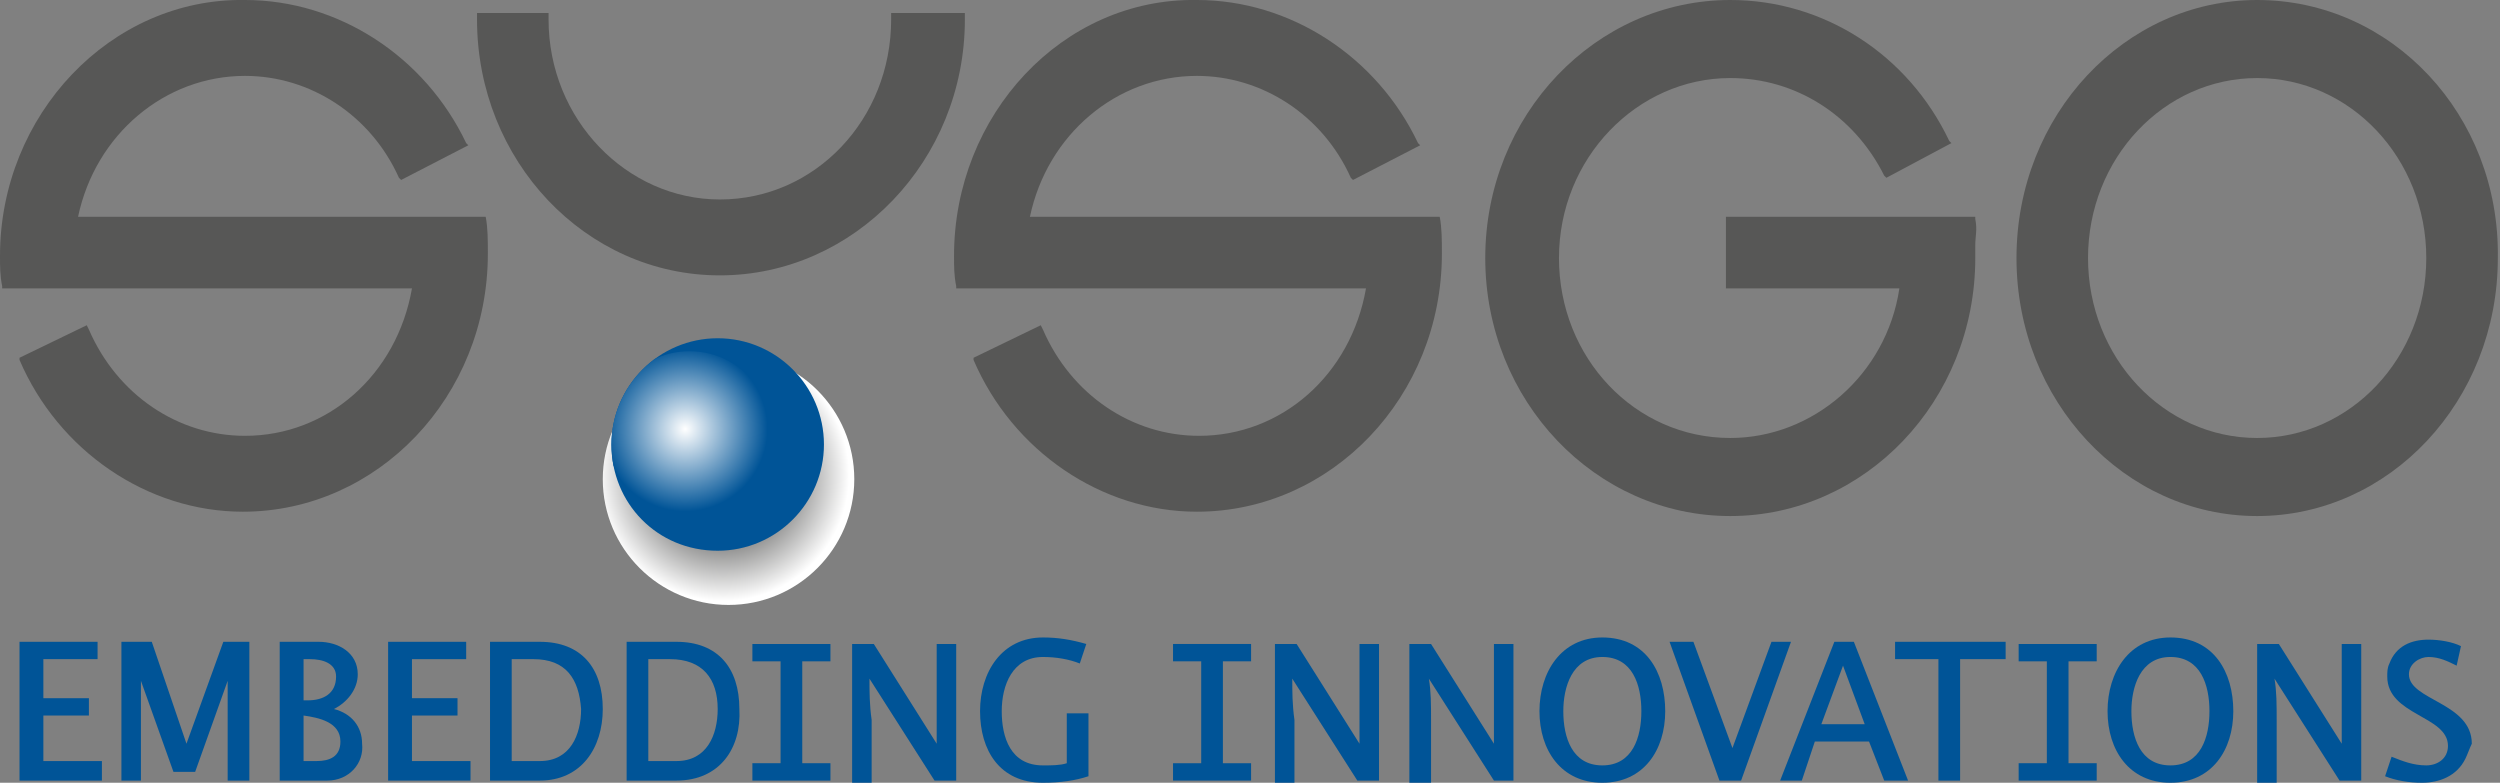
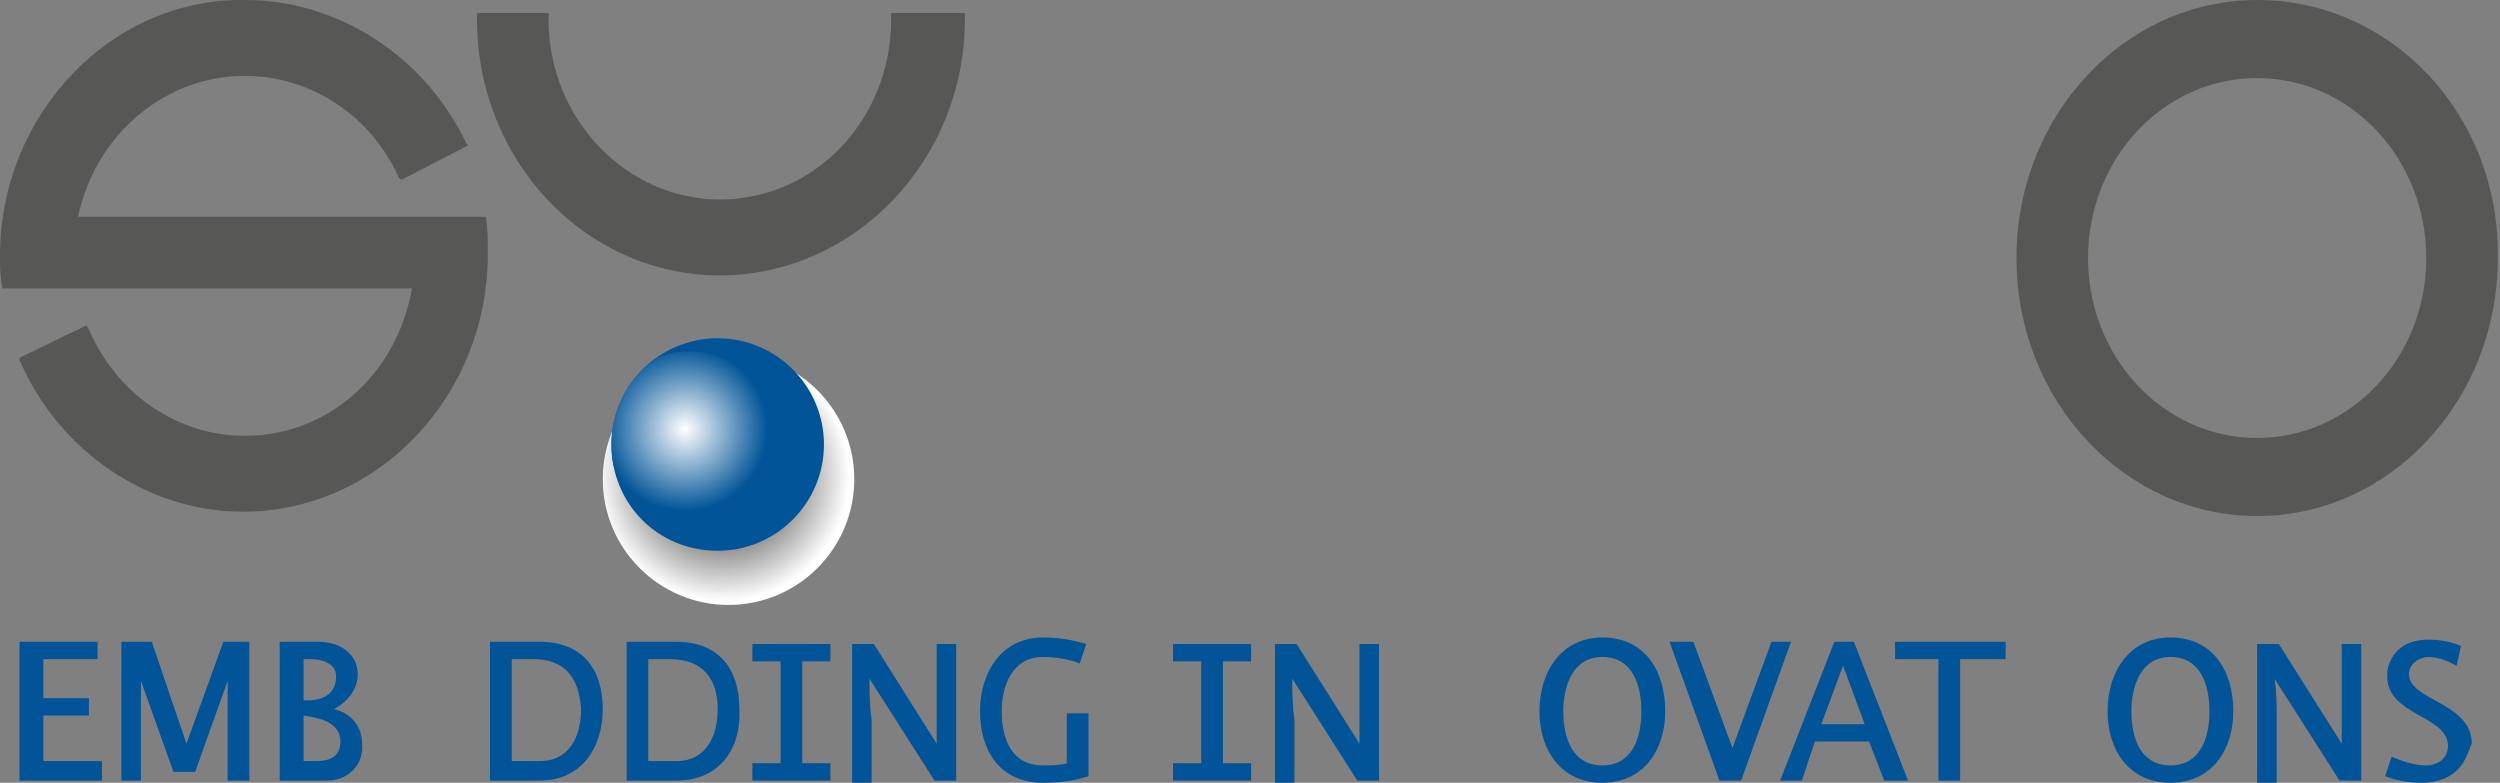
<svg xmlns="http://www.w3.org/2000/svg" xmlns:xlink="http://www.w3.org/1999/xlink" version="1.1" id="Ebene_1" x="0px" y="0px" viewBox="0 0 115.3 36.1" style="enable-background:new 0 0 115.3 36.1;" xml:space="preserve">
  <rect x="0" y="0" width="115.3" height="36.1" fill="#808080" stroke="none" />
  <style type="text/css">
	.st0{fill:#575756;}
	.st1{fill:url(#SVGID_1_);}
	.st2{clip-path:url(#SVGID_3_);fill:#005497;}
	.st3{clip-path:url(#SVGID_3_);fill:url(#SVGID_4_);}
	.st4{fill:#005497;}
</style>
  <g>
    <g>
      <path class="st0" d="M104.1,0C98,0,93,5.3,93,11.9h0c0,6.6,5,11.9,11.1,11.9c6.1,0,11.1-5.3,11.1-11.9C115.3,5.3,110.3,0,104.1,0z     M104.1,20.2c-4.3,0-7.8-3.7-7.8-8.3l0,0c0-4.6,3.5-8.3,7.8-8.3c4.3,0,7.8,3.7,7.8,8.3C111.9,16.5,108.4,20.2,104.1,20.2z" />
    </g>
    <path class="st0" d="M22.4,10c0,0-18.7,0-18.8,0c0.8-3.8,4-6.5,7.7-6.5c3,0,5.8,1.8,7.1,4.7l0.1,0.1l3.1-1.6l-0.1-0.1   c-1.9-4-5.9-6.6-10.2-6.6C5.1-0.1,0,5.3,0,11.8c0,0.5,0,0.9,0.1,1.4l0,0.1c0,0,18.5,0,18.9,0c-0.7,4-3.9,6.8-7.7,6.8   c-3.1,0-5.9-1.9-7.2-4.9L4,15l-3.1,1.5l0,0.1c1.8,4.2,5.9,7,10.3,7c6.2,0,11.3-5.3,11.3-11.9c0-0.6,0-1.2-0.1-1.7L22.4,10z" />
-     <path class="st0" d="M66.4,10c0,0-18.7,0-18.9,0c0.8-3.8,4-6.5,7.7-6.5c3,0,5.8,1.8,7.1,4.7l0.1,0.1l3.1-1.6l-0.1-0.1   c-1.9-4-5.9-6.6-10.2-6.6C49-0.1,44,5.3,44,11.8c0,0.5,0,0.9,0.1,1.4l0,0.1c0,0,18.5,0,18.9,0c-0.7,4-3.9,6.8-7.7,6.8   c-3.1,0-5.9-1.9-7.2-4.9L48,15l-3.1,1.5l0,0.1c1.8,4.2,5.9,7,10.3,7c6.2,0,11.3-5.3,11.3-11.9c0-0.6,0-1.2-0.1-1.7L66.4,10z" />
-     <path class="st0" d="M91.1,10.1l0-0.1H79.6v3.3c0,0,7.7,0,8,0c-0.6,4-4,6.9-7.8,6.9c-4.4,0-7.9-3.7-7.9-8.3c0-4.6,3.6-8.3,7.9-8.3   c3,0,5.7,1.7,7.1,4.5l0.1,0.1l3-1.6l-0.1-0.1C88,2.5,84.1,0,79.8,0c-6.2,0-11.3,5.3-11.3,11.9c0,6.6,5.1,11.9,11.3,11.9   c6.2,0,11.3-5.3,11.3-11.9l0-0.6C91.1,10.9,91.2,10.6,91.1,10.1z" />
    <path class="st0" d="M33.2,12.7c6.2,0,11.3-5.3,11.3-11.8l0-0.3h-3.4l0,0.3c0,4.6-3.5,8.3-7.9,8.3c-4.3,0-7.9-3.7-7.9-8.3l0-0.3H22   l0,0.3C22,7.4,27,12.7,33.2,12.7z" />
    <g>
      <radialGradient id="SVGID_1_" cx="-343.911" cy="164.5" r="3.704" gradientTransform="matrix(1.568 0 0 1.568 572.609 -236.02)" gradientUnits="userSpaceOnUse">
        <stop offset="0.35" style="stop-color:#575756" />
        <stop offset="1" style="stop-color:#FFFFFF" />
      </radialGradient>
      <path class="st1" d="M39.4,22.1c0-3.2-2.6-5.8-5.8-5.8c-3.2,0-5.8,2.6-5.8,5.8c0,3.2,2.6,5.8,5.8,5.8    C36.8,27.9,39.4,25.3,39.4,22.1" />
    </g>
    <g>
      <defs>
        <path id="SVGID_2_" d="M28.2,20.5c0-2.7,2.2-4.9,4.9-4.9c2.7,0,4.9,2.2,4.9,4.9c0,2.7-2.2,4.9-4.9,4.9     C30.3,25.4,28.2,23.2,28.2,20.5L28.2,20.5z" />
      </defs>
      <clipPath id="SVGID_3_">
        <use xlink:href="#SVGID_2_" style="overflow:visible;" />
      </clipPath>
      <path class="st2" d="M28.2,20.5c0-2.7,2.2-4.9,4.9-4.9c2.7,0,4.9,2.2,4.9,4.9c0,2.7-2.2,4.9-4.9,4.9    C30.3,25.4,28.2,23.2,28.2,20.5L28.2,20.5z" />
      <radialGradient id="SVGID_4_" cx="-345.033" cy="163.141" r="2.425" gradientTransform="matrix(1.568 0 0 1.568 572.609 -236.02)" gradientUnits="userSpaceOnUse">
        <stop offset="0" style="stop-color:#FFFFFF" />
        <stop offset="1" style="stop-color:#005497" />
      </radialGradient>
      <path class="st3" d="M35.6,20c0-2.1-1.7-3.8-3.8-3.8S28,17.9,28,20c0,2.1,1.7,3.8,3.8,3.8S35.6,22.1,35.6,20" />
    </g>
  </g>
  <g>
    <path class="st4" d="M0.9,36v-6.4h3.6v0.8H2v1.8h2.1v0.8H2v2.1h2.7V36H0.9z" />
    <path class="st4" d="M10.5,36v-4.6L9,35.6H8l-1.5-4.2V36H5.6v-6.4H7l1.6,4.7l1.7-4.7h1.2V36H10.5z" />
    <path class="st4" d="M15.1,36h-2.2v-6.4h1.8c0.9,0,1.8,0.5,1.8,1.5c0,0.7-0.5,1.3-1.1,1.6c0.8,0.2,1.3,0.8,1.3,1.6   C16.8,35.2,16.1,36,15.1,36z M14.3,30.4H14v1.9h0.2c0.7,0,1.3-0.3,1.3-1.1C15.5,30.6,14.9,30.4,14.3,30.4z M14,33v2.1   c0.2,0,0.4,0,0.6,0c0.6,0,1.1-0.2,1.1-0.9C15.7,33.3,14.7,33.1,14,33z" />
-     <path class="st4" d="M17.9,36v-6.4h3.6v0.8h-2.5v1.8h2.1v0.8h-2.1v2.1h2.7V36H17.9z" />
    <path class="st4" d="M24.9,36h-2.3v-6.4h2.3c1.9,0,2.9,1.2,2.9,3.1C27.8,34.5,26.8,36,24.9,36z M24.6,30.4h-1v4.7h1.3   c1.4,0,1.9-1.2,1.9-2.4C26.7,31.3,26.1,30.4,24.6,30.4z" />
    <path class="st4" d="M31.2,36h-2.3v-6.4h2.3c1.9,0,2.9,1.2,2.9,3.1C34.2,34.5,33.2,36,31.2,36z M30.9,30.4h-1v4.7h1.3   c1.4,0,1.9-1.2,1.9-2.4C33.1,31.3,32.4,30.4,30.9,30.4z" />
    <path class="st4" d="M34.7,36v-0.8H36v-4.7h-1.3v-0.8h3.6v0.8H37v4.7h1.3V36H34.7z" />
    <path class="st4" d="M43.1,36l-3-4.7c0,0.6,0,1.2,0.1,1.9c0,1,0,1.9,0,2.9h-0.9v-6.4h1l2.9,4.6v-4.6h0.9V36H43.1z" />
    <path class="st4" d="M48.1,36.1c-2,0-2.9-1.5-2.9-3.3c0-1.8,1-3.4,2.9-3.4c0.7,0,1.3,0.1,2,0.3l-0.3,0.9c-0.5-0.2-1.1-0.3-1.7-0.3   c-1.4,0-1.9,1.3-1.9,2.5c0,1.2,0.4,2.5,1.9,2.5c0.4,0,0.8,0,1.1-0.1v-2.3h1v2.9C49.6,36,48.9,36.1,48.1,36.1z" />
    <path class="st4" d="M54.1,36v-0.8h1.3v-4.7h-1.3v-0.8h3.6v0.8h-1.3v4.7h1.3V36H54.1z" />
    <path class="st4" d="M62.6,36l-3-4.7c0,0.6,0,1.2,0.1,1.9c0,1,0,1.9,0,2.9h-0.9v-6.4h1l2.9,4.6v-4.6h0.9V36H62.6z" />
-     <path class="st4" d="M68.9,36l-3-4.7c0.1,0.6,0.1,1.2,0.1,1.9c0,1,0,1.9,0,2.9H65v-6.4h1l2.9,4.6v-4.6h0.9V36H68.9z" />
    <path class="st4" d="M73.9,36.1c-1.9,0-2.9-1.5-2.9-3.3c0-1.8,1-3.4,2.9-3.4c2,0,2.9,1.6,2.9,3.4C76.8,34.6,75.8,36.1,73.9,36.1z    M73.9,30.3c-1.4,0-1.8,1.4-1.8,2.5c0,1.2,0.4,2.5,1.8,2.5c1.4,0,1.8-1.3,1.8-2.5C75.7,31.6,75.3,30.3,73.9,30.3z" />
    <path class="st4" d="M80.3,36h-1L77,29.6h1.1l1.8,4.9l1.8-4.9h0.9L80.3,36z" />
    <path class="st4" d="M86.9,36l-0.7-1.8h-2.5L83.1,36h-1l2.5-6.4h0.9L88,36H86.9z M85,30.7l-1,2.7h2L85,30.7z" />
    <path class="st4" d="M90.4,30.4V36h-1v-5.6h-2v-0.8h5.1v0.8H90.4z" />
-     <path class="st4" d="M93.1,36v-0.8h1.3v-4.7h-1.3v-0.8h3.6v0.8h-1.3v4.7h1.3V36H93.1z" />
    <path class="st4" d="M100.1,36.1c-1.9,0-2.9-1.5-2.9-3.3c0-1.8,1-3.4,2.9-3.4c2,0,2.9,1.6,2.9,3.4C103,34.6,102,36.1,100.1,36.1z    M100.1,30.3c-1.4,0-1.8,1.4-1.8,2.5c0,1.2,0.4,2.5,1.8,2.5c1.4,0,1.8-1.3,1.8-2.5C101.9,31.6,101.5,30.3,100.1,30.3z" />
    <path class="st4" d="M107.9,36l-3-4.7c0.1,0.6,0.1,1.2,0.1,1.9c0,1,0,1.9,0,2.9h-0.9v-6.4h1l2.9,4.6v-4.6h0.9V36H107.9z" />
    <path class="st4" d="M113.7,35c-0.4,0.8-1.2,1.1-2,1.1c-0.6,0-1.2-0.1-1.7-0.3l0.3-0.9c0.5,0.2,1,0.4,1.6,0.4c0.5,0,1-0.3,1-0.9   c0-1.4-2.8-1.4-2.8-3.2c0-0.2,0-0.4,0.1-0.6c0.3-0.8,1-1.1,1.8-1.1c0.5,0,1.1,0.1,1.5,0.3l-0.2,0.9c-0.4-0.2-0.8-0.4-1.3-0.4   c-0.4,0-0.9,0.3-0.9,0.8c0,1.2,2.9,1.3,2.9,3.2C113.9,34.5,113.8,34.8,113.7,35z" />
  </g>
</svg>